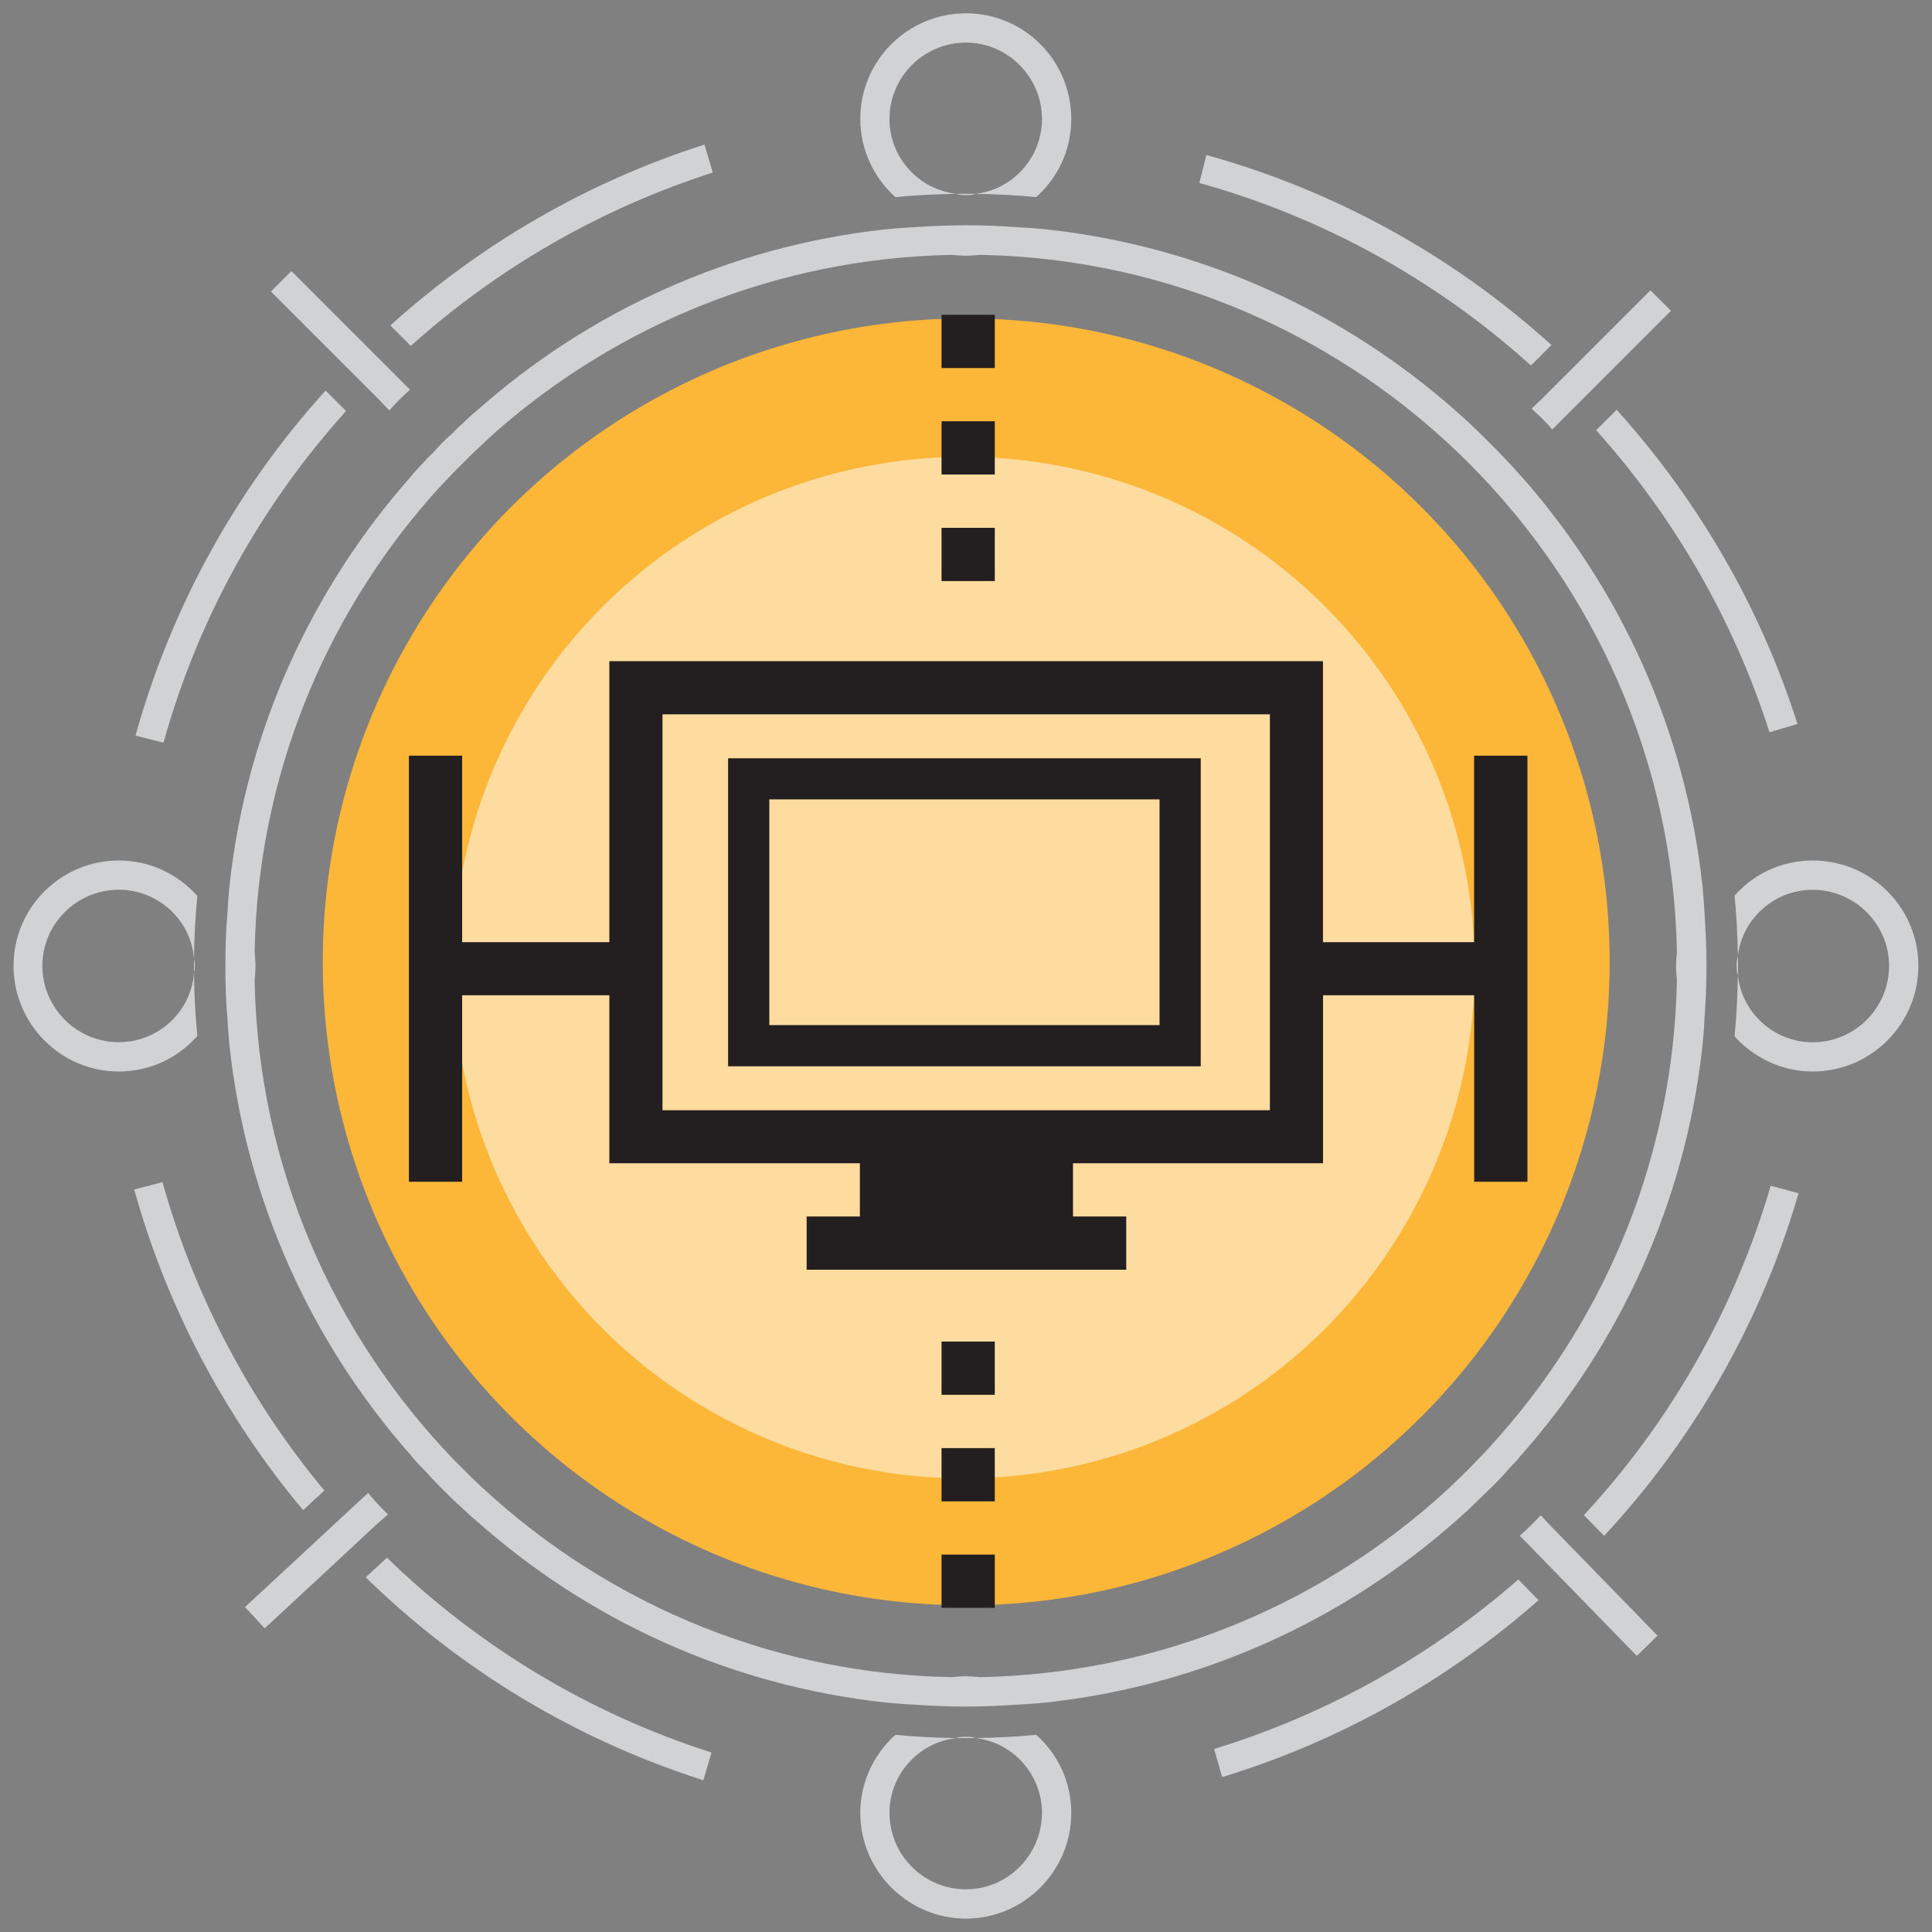
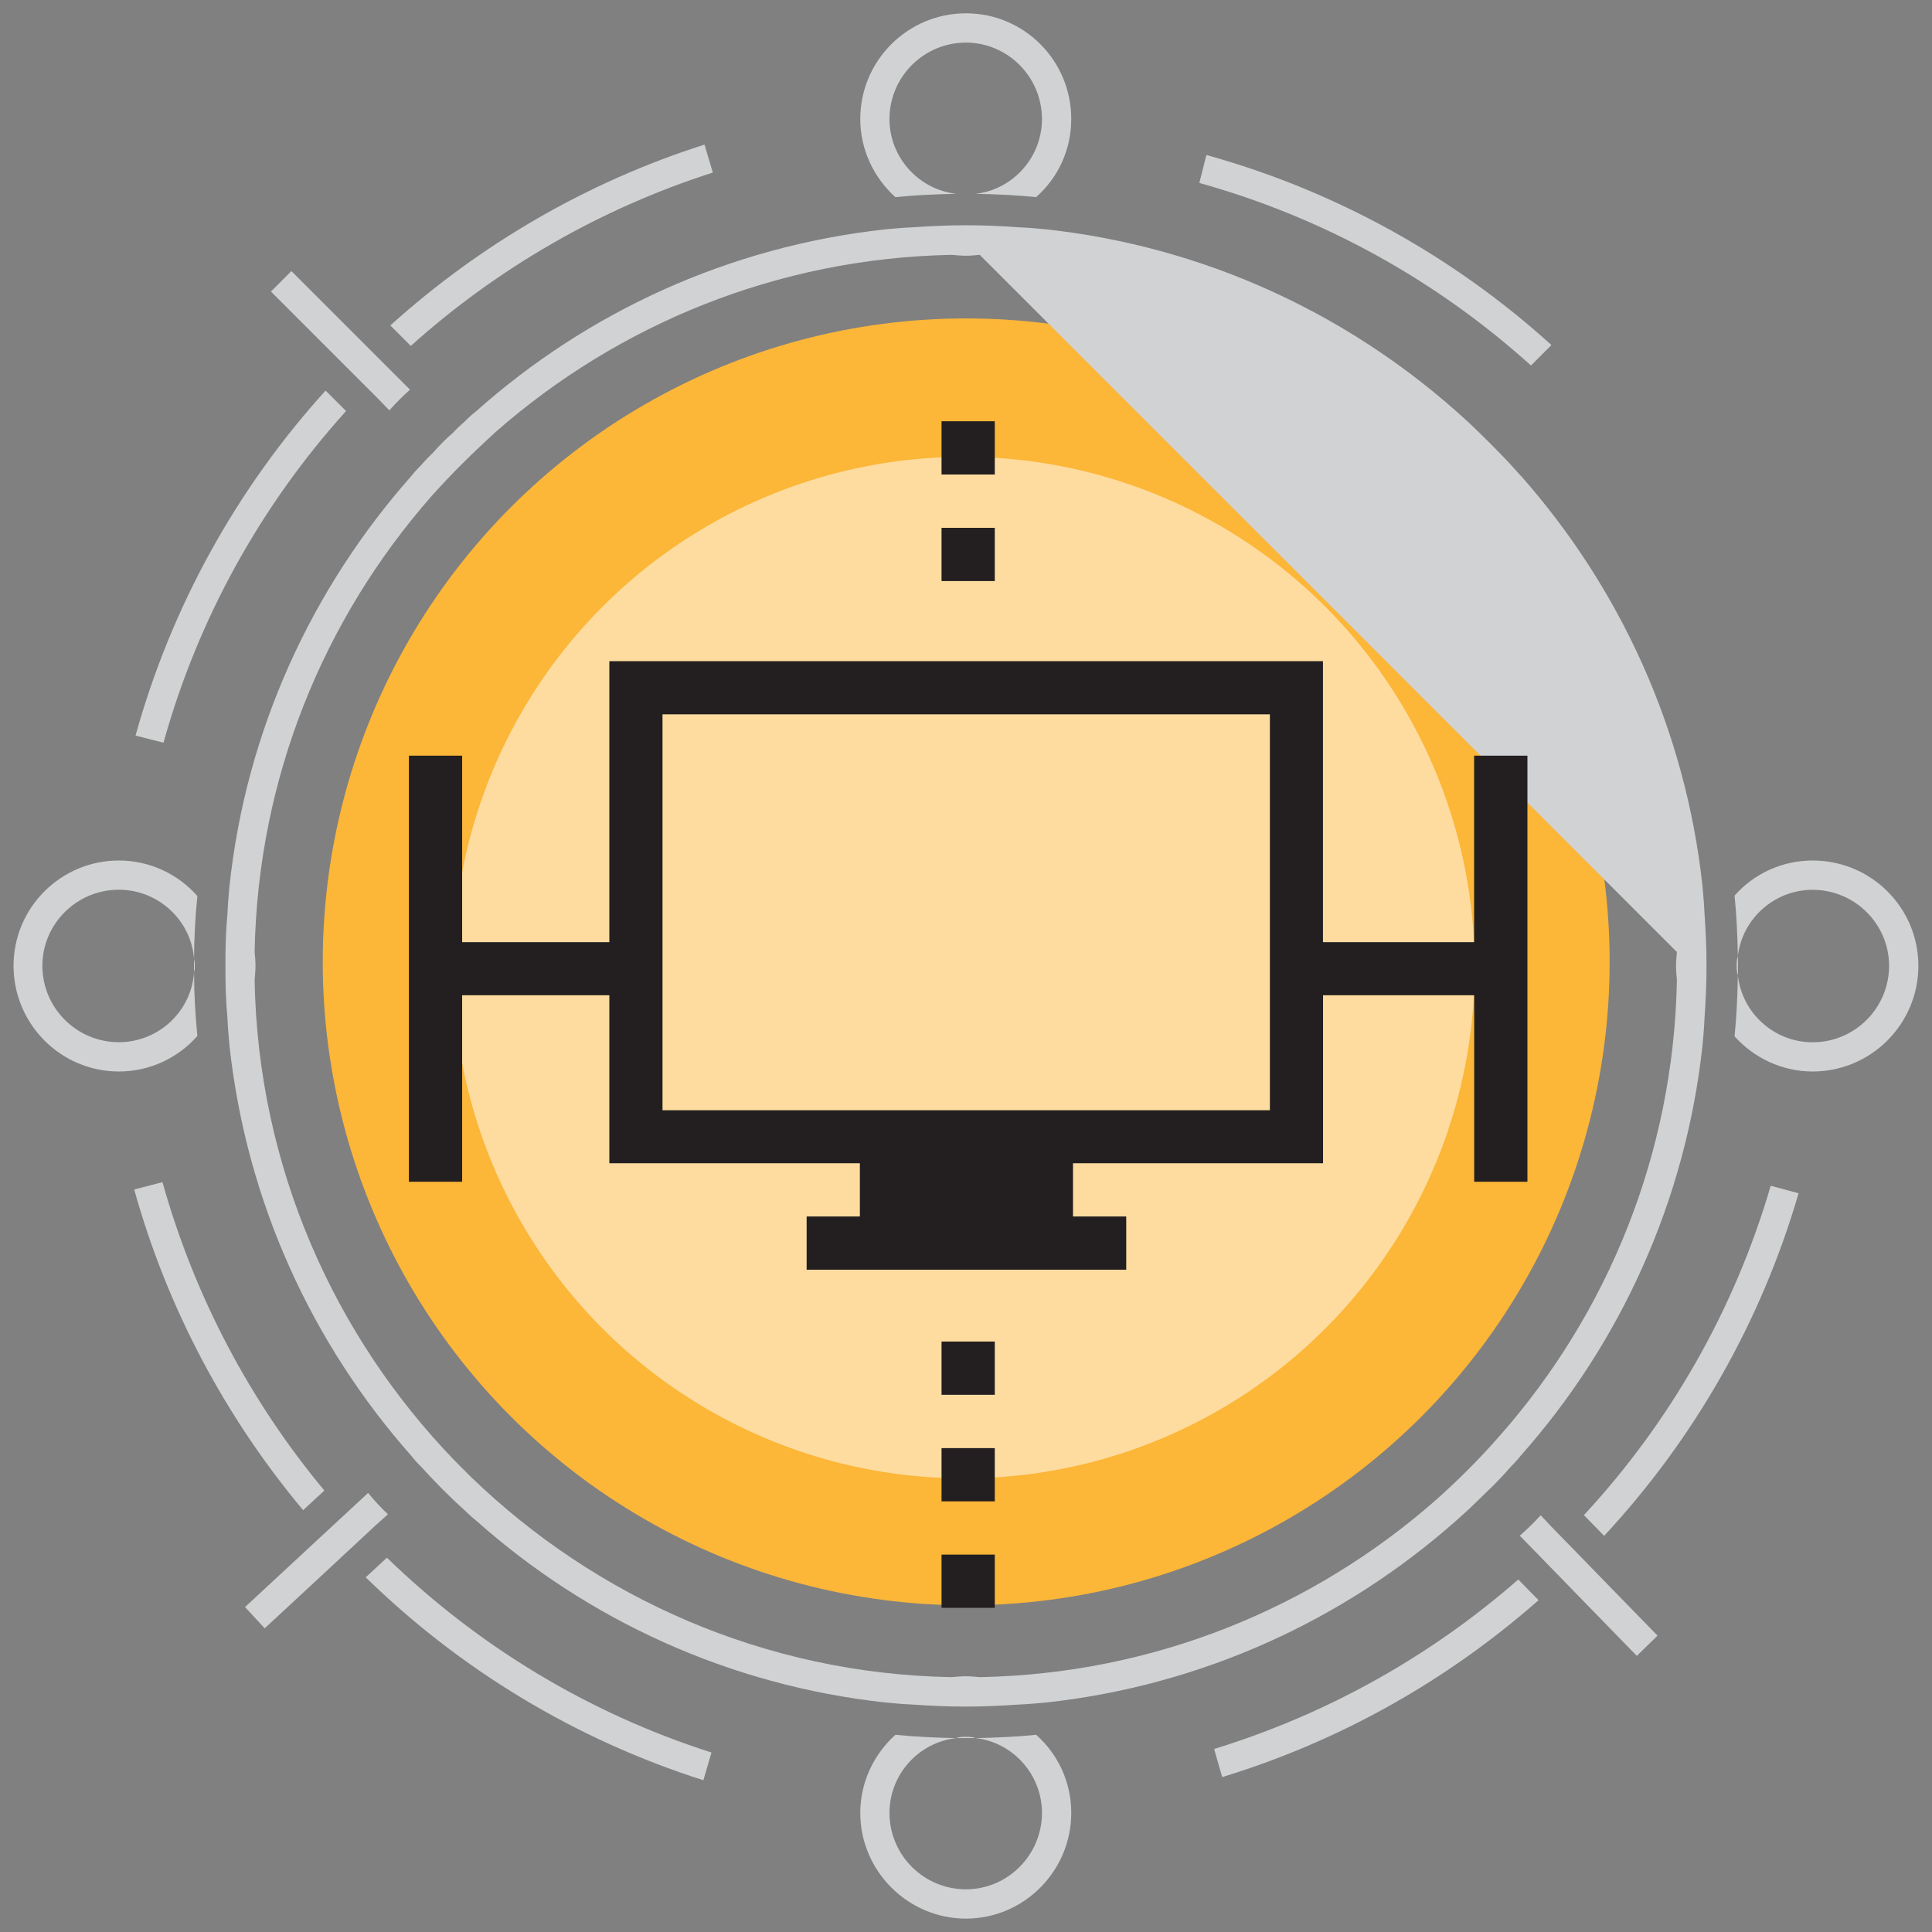
<svg xmlns="http://www.w3.org/2000/svg" id="a" viewBox="0 0 24.531 24.531">
  <rect x="0" y="0" width="24.531" height="24.531" fill="#808080" stroke="none" />
  <circle cx="12.268" cy="12.213" r="8.17" fill="#fcb638" />
  <path d="M12.143,2.461c-.477-.053-.849-.461-.849-.949,0-.536.435-.971.971-.971.53,0,.965.435.965.971,0,.488-.371.896-.843.949.26.005.514.016.769.042.276-.244.446-.599.446-.992,0-.743-.599-1.342-1.337-1.342s-1.342.599-1.342,1.342c0,.393.175.748.446.992.255-.026.514-.037.774-.042Z" fill="#d0d2d3" />
  <path d="M12.387,22.069c.472.053.843.461.843.949,0,.536-.435.971-.965.971-.536,0-.971-.435-.971-.971,0-.488.371-.896.849-.949-.26-.005-.52-.016-.774-.042-.271.244-.446.599-.446.992,0,.737.605,1.342,1.342,1.342s1.337-.605,1.337-1.342c0-.393-.17-.748-.446-.992-.255.026-.509.037-.769.042Z" fill="#d0d2d3" />
  <path d="M23.016,10.926c-.393,0-.748.17-.992.446.026.255.037.509.042.769.053-.472.461-.843.949-.843.536,0,.971.435.971.965,0,.536-.435.971-.971.971-.488,0-.896-.371-.949-.849-.005.26-.016.52-.042.774.244.271.599.446.992.446.743,0,1.342-.605,1.342-1.342s-.599-1.337-1.342-1.337Z" fill="#d0d2d3" />
  <path d="M2.464,12.342c-.032.499-.451.891-.955.891-.536,0-.971-.435-.971-.971,0-.53.435-.965.971-.965.504,0,.923.393.955.886,0-.271.016-.541.042-.806-.244-.276-.599-.451-.997-.451-.737,0-1.337.599-1.337,1.337s.599,1.342,1.337,1.342c.398,0,.753-.175.997-.451-.026-.265-.042-.536-.042-.811Z" fill="#d0d2d3" />
-   <path d="M19.309,6.041c-.042-.048-.09-.101-.133-.148-.175-.186-.355-.366-.541-.541-.048-.042-.101-.09-.148-.133-1.421-1.257-3.219-2.09-5.203-2.307-.111-.011-.228-.021-.345-.026-.223-.016-.446-.026-.674-.026s-.456.011-.679.026c-.117.005-.233.016-.345.026-1.984.217-3.782,1.05-5.198,2.312-.048.037-.101.085-.148.133-.048.042-.096.085-.143.138-.096.08-.18.17-.26.26-.053.048-.096.096-.138.143-.048.048-.096.101-.133.148-1.257,1.421-2.095,3.219-2.307,5.203-.011.117-.021.233-.026.35-.021.217-.026.44-.026.663s.005.451.026.668c.005.117.016.233.026.35.217,1.984,1.05,3.782,2.307,5.203.037.048.085.101.133.148.17.186.35.371.541.541.048.048.101.096.148.133,1.416,1.262,3.214,2.095,5.198,2.312.111.011.228.021.345.026.223.016.451.026.679.026s.451-.011.674-.026c.117-.005.233-.016.345-.026,1.984-.217,3.782-1.05,5.203-2.307.048-.042.101-.09.148-.133.048-.048.096-.09.143-.138.058-.053.111-.111.17-.164.08-.08.154-.159.228-.244.048-.048.096-.101.133-.148,1.257-1.416,2.09-3.219,2.307-5.198.011-.111.021-.228.026-.345.016-.223.026-.451.026-.679s-.011-.451-.026-.674c-.005-.117-.016-.233-.026-.345-.217-1.984-1.05-3.782-2.307-5.203ZM21.292,12.088c-.005.058-.011.117-.011.175s.005.122.011.18v.005c-.042,2.206-.88,4.227-2.244,5.776-.255.292-.53.568-.822.827-1.554,1.363-3.569,2.201-5.781,2.244h-.005c-.058-.005-.117-.011-.175-.011-.058,0-.122.005-.18.011h-.005c-2.365-.042-4.513-1.008-6.099-2.541-.069-.069-.138-.138-.207-.207-1.533-1.586-2.498-3.734-2.541-6.099v-.005c.005-.058.011-.122.011-.18s-.005-.117-.011-.175v-.005c.042-2.212.88-4.227,2.244-5.781.26-.292.536-.562.822-.822,1.549-1.358,3.569-2.201,5.781-2.244h.005c.058.005.122.011.18.011.058,0,.117-.005.175-.011h.005c4.837.09,8.757,4.01,8.847,8.847v.005Z" fill="#d0d2d3" />
-   <path d="M12.265,2.477c.042,0,.08,0,.122-.016h-.244c.037.016.08.016.122.016Z" fill="#d0d2d3" />
+   <path d="M19.309,6.041c-.042-.048-.09-.101-.133-.148-.175-.186-.355-.366-.541-.541-.048-.042-.101-.09-.148-.133-1.421-1.257-3.219-2.09-5.203-2.307-.111-.011-.228-.021-.345-.026-.223-.016-.446-.026-.674-.026s-.456.011-.679.026c-.117.005-.233.016-.345.026-1.984.217-3.782,1.05-5.198,2.312-.048.037-.101.085-.148.133-.048.042-.096.085-.143.138-.096.08-.18.17-.26.26-.053.048-.096.096-.138.143-.048.048-.096.101-.133.148-1.257,1.421-2.095,3.219-2.307,5.203-.011.117-.021.233-.026.35-.021.217-.026.44-.026.663s.005.451.026.668c.005.117.016.233.026.35.217,1.984,1.05,3.782,2.307,5.203.037.048.085.101.133.148.17.186.35.371.541.541.048.048.101.096.148.133,1.416,1.262,3.214,2.095,5.198,2.312.111.011.228.021.345.026.223.016.451.026.679.026s.451-.011.674-.026c.117-.005.233-.016.345-.026,1.984-.217,3.782-1.05,5.203-2.307.048-.042.101-.09.148-.133.048-.048.096-.09.143-.138.058-.053.111-.111.17-.164.08-.08.154-.159.228-.244.048-.048.096-.101.133-.148,1.257-1.416,2.09-3.219,2.307-5.198.011-.111.021-.228.026-.345.016-.223.026-.451.026-.679s-.011-.451-.026-.674c-.005-.117-.016-.233-.026-.345-.217-1.984-1.05-3.782-2.307-5.203ZM21.292,12.088c-.005.058-.011.117-.011.175s.005.122.011.18v.005c-.042,2.206-.88,4.227-2.244,5.776-.255.292-.53.568-.822.827-1.554,1.363-3.569,2.201-5.781,2.244h-.005c-.058-.005-.117-.011-.175-.011-.058,0-.122.005-.18.011h-.005c-2.365-.042-4.513-1.008-6.099-2.541-.069-.069-.138-.138-.207-.207-1.533-1.586-2.498-3.734-2.541-6.099v-.005c.005-.058.011-.122.011-.18s-.005-.117-.011-.175v-.005c.042-2.212.88-4.227,2.244-5.781.26-.292.536-.562.822-.822,1.549-1.358,3.569-2.201,5.781-2.244h.005c.058.005.122.011.18.011.058,0,.117-.005.175-.011h.005v.005Z" fill="#d0d2d3" />
  <path d="M12.265,22.053c-.042,0-.085,0-.122.016h.244c-.042-.016-.08-.016-.122-.016Z" fill="#d0d2d3" />
  <path d="M22.051,12.263c0,.042,0,.085.016.122v-.244c-.016.042-.016.08-.016.122Z" fill="#d0d2d3" />
  <path d="M2.474,12.263c0-.026,0-.053-.011-.08v.159c.011-.026.011-.053.011-.08Z" fill="#d0d2d3" />
  <path d="M4.262,4.524l.143.143.398.398.138.143h.005c.085-.096.17-.18.26-.26l-.684-.684-.138-.138-.684-.684-.26.26.684.684.138.138Z" fill="#d0d2d3" />
  <path d="M4.394,5.219l-.26-.26c-1.124,1.241-1.957,2.737-2.413,4.381l.355.09c.44-1.581,1.241-3.018,2.318-4.211Z" fill="#d0d2d3" />
  <path d="M9.051,2.191l-.106-.355c-1.496.477-2.848,1.268-3.989,2.296l.26.26c1.093-.981,2.397-1.74,3.835-2.201Z" fill="#d0d2d3" />
-   <path d="M19.45,5.187v.005c.096.085.18.17.26.26l.684-.684.138-.138.684-.684-.26-.26-.684.684-.138.138-.143.143-.398.398-.143.138Z" fill="#d0d2d3" />
  <path d="M19.699,4.381c-1.241-1.124-2.737-1.957-4.381-2.413l-.09.355c1.581.44,3.018,1.241,4.211,2.318l.26-.26Z" fill="#d0d2d3" />
-   <path d="M22.823,9.192c-.477-1.496-1.268-2.848-2.296-3.989l-.26.26c.981,1.093,1.74,2.397,2.201,3.835l.355-.106Z" fill="#d0d2d3" />
  <path d="M4.924,19.231l0-.005c-.092-.088-.174-.176-.25-.27l-.71.658-.143.133-.71.658.25.27.71-.658.143-.133.148-.138.412-.383.148-.132Z" fill="#d0d2d3" />
  <path d="M4.644,20.028c1.198,1.17,2.661,2.059,4.287,2.576l.103-.352c-1.563-.499-2.969-1.354-4.121-2.474l-.27.25Z" fill="#d0d2d3" />
  <path d="M4.118,18.925c-.94-1.129-1.648-2.461-2.055-3.915l-.359.093c.421,1.513,1.16,2.894,2.145,4.072l.27-.25Z" fill="#d0d2d3" />
  <path d="M20.235,19.935l-.141-.145-.393-.403-.136-.145h-.005c-.086.094-.172.178-.263.257l.675.693.136.14.675.693.263-.257-.675-.693-.136-.14Z" fill="#d0d2d3" />
  <path d="M20.111,19.238l.257.263c1.14-1.227,1.992-2.712,2.469-4.35l-.354-.095c-.46,1.575-1.279,3.002-2.371,4.181Z" fill="#d0d2d3" />
  <path d="M15.416,22.207l.102.357c1.502-.458,2.864-1.231,4.017-2.246l-.257-.263c-1.105.967-2.419,1.709-3.862,2.152Z" fill="#d0d2d3" />
  <circle cx="12.239" cy="12.286" r="6.485" fill="#fff" opacity=".52" />
  <path d="M18.717,9.595v2.368h-1.919v-3.568H7.737v3.568h-1.869v-2.368h-.676v5.41h.676v-2.368h1.869v2.133h3.181v.676h-.676v.676h4.058v-.676h-.676v-.676h3.175v-2.133h1.919v2.368h.676v-5.41h-.676ZM16.124,14.097h-7.712v-5.027h7.712v5.027Z" fill="#231f20" />
  <rect x="11.955" y="19.739" width=".676" height=".676" fill="#231f20" />
  <rect x="11.955" y="18.387" width=".676" height=".676" fill="#231f20" />
  <rect x="11.955" y="17.034" width=".676" height=".676" fill="#231f20" />
  <rect x="11.955" y="6.702" width=".676" height=".676" fill="#231f20" />
  <rect x="11.955" y="5.349" width=".676" height=".676" fill="#231f20" />
-   <rect x="11.955" y="3.997" width=".676" height=".676" fill="#231f20" />
-   <path d="M9.245,9.628v3.911h6.001v-3.911h-6.001ZM14.723,13.016h-4.955v-2.866h4.955v2.866Z" fill="#231f20" />
</svg>